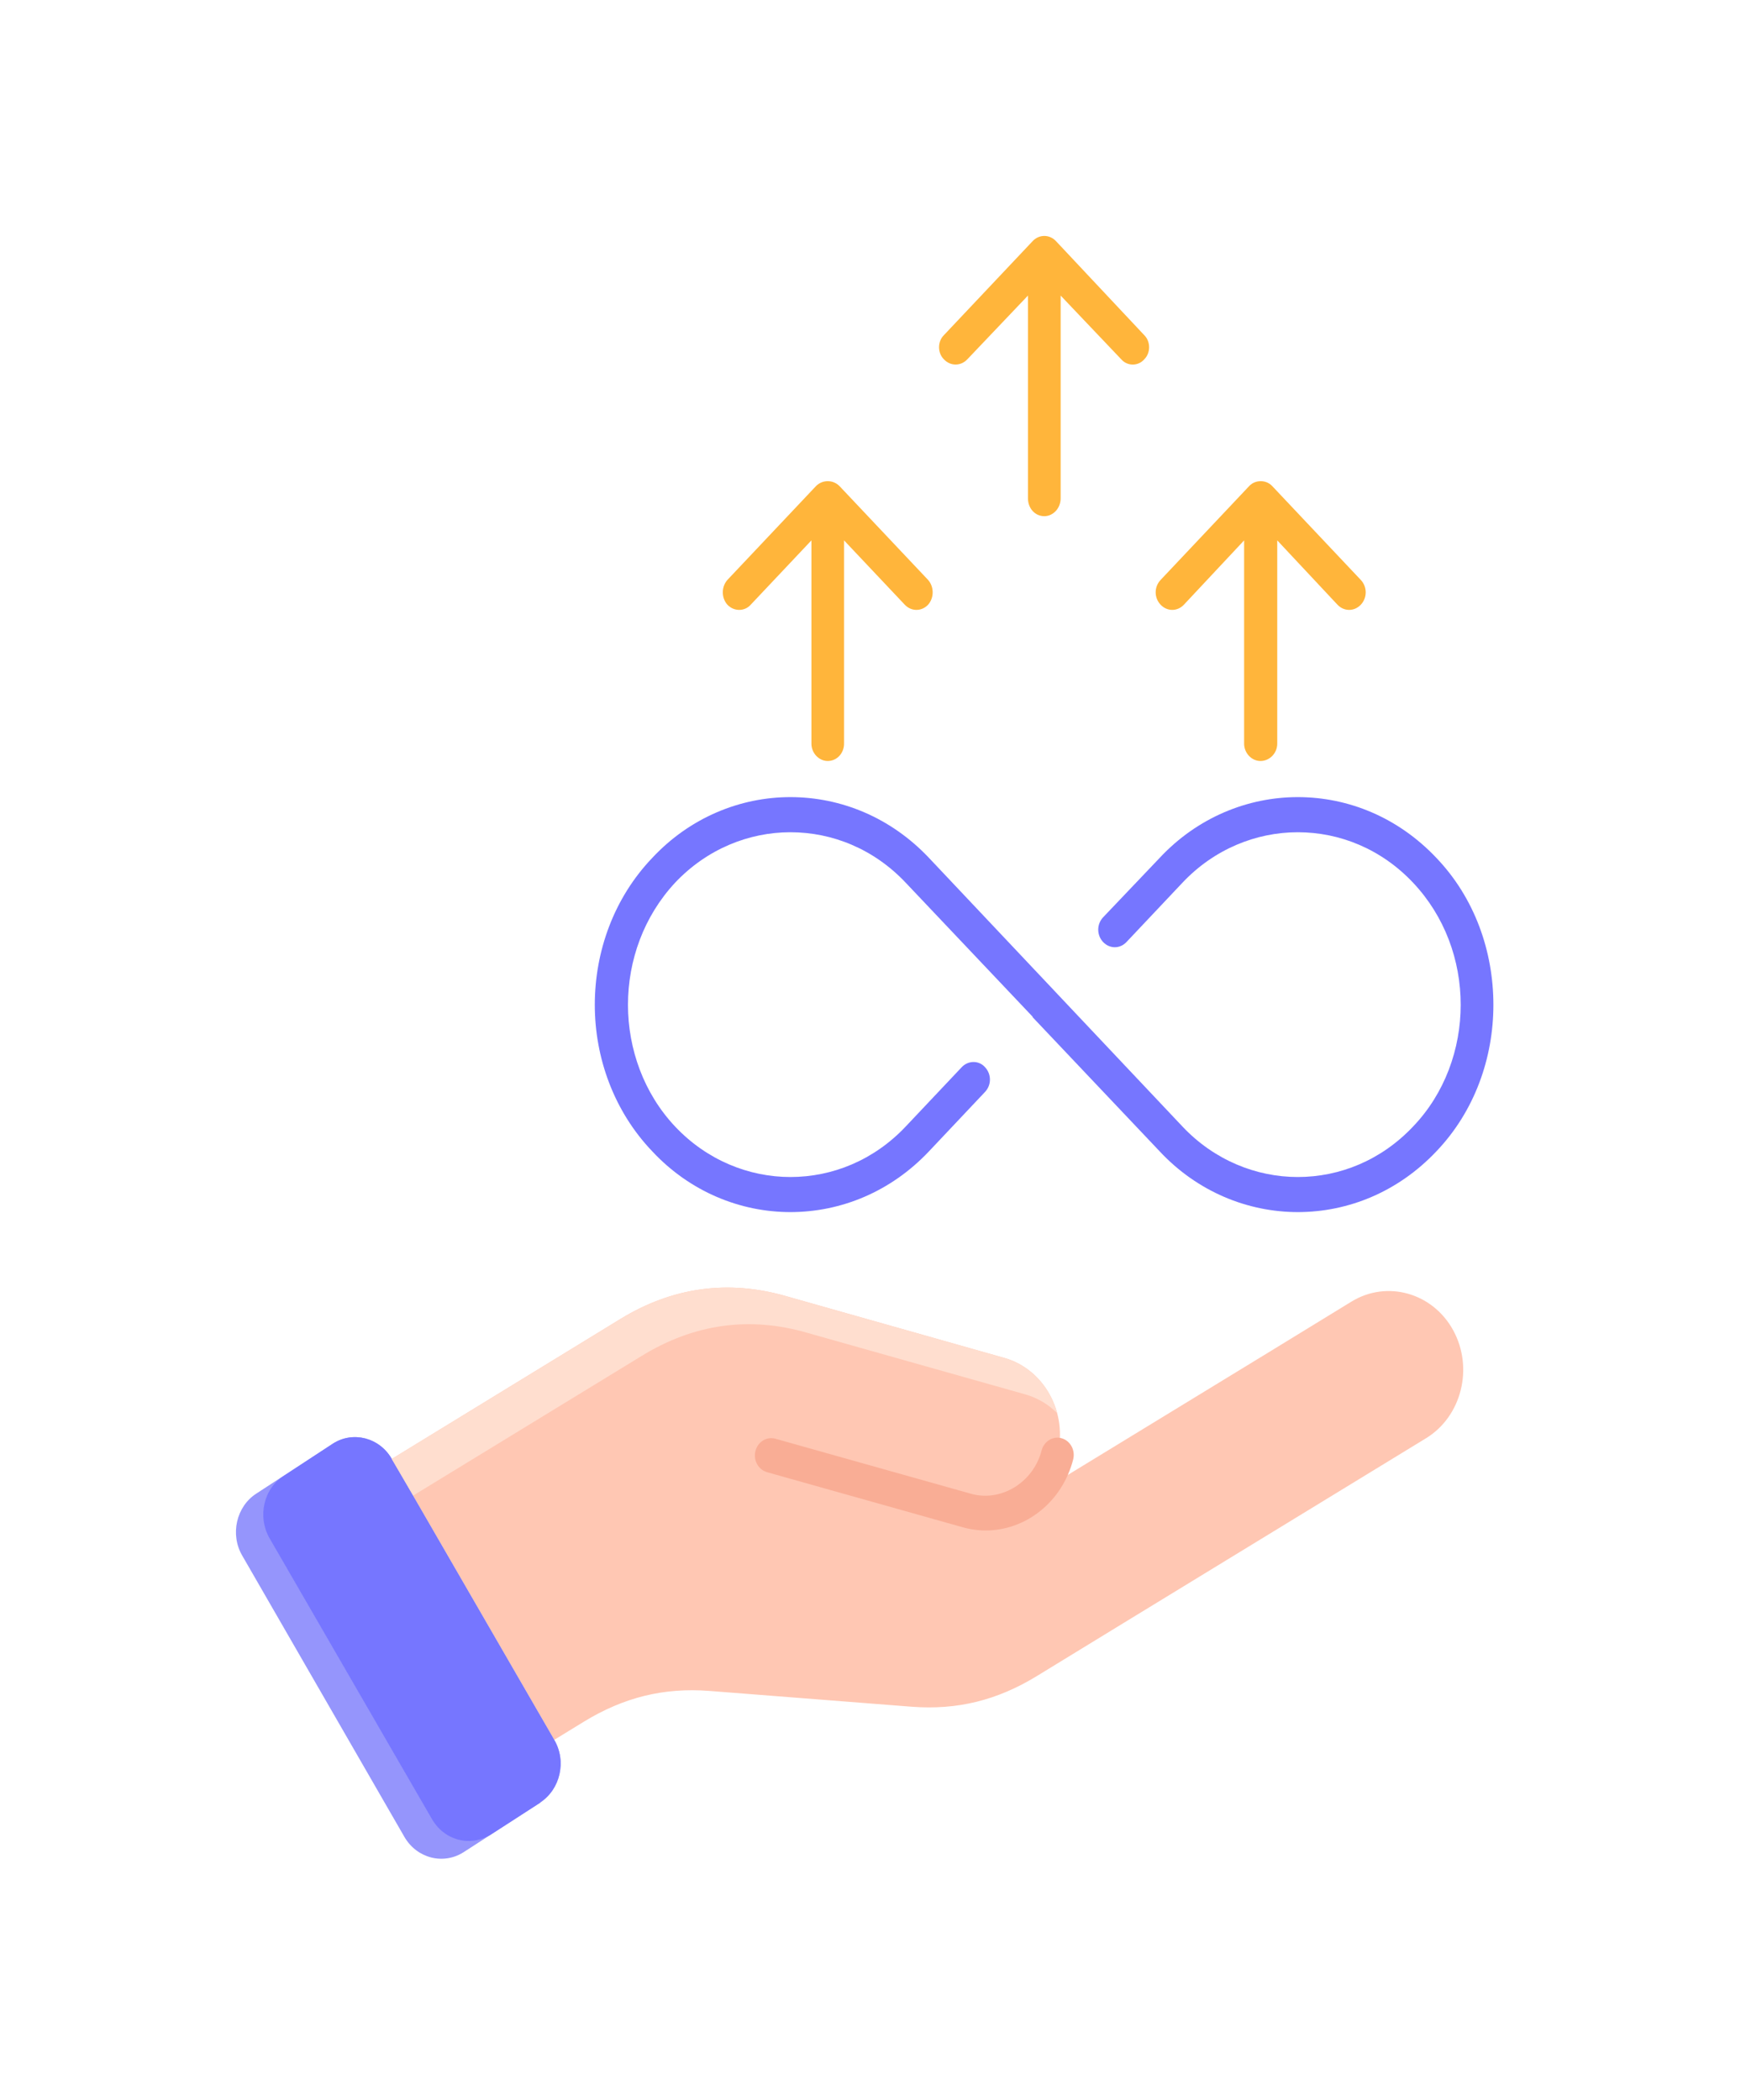
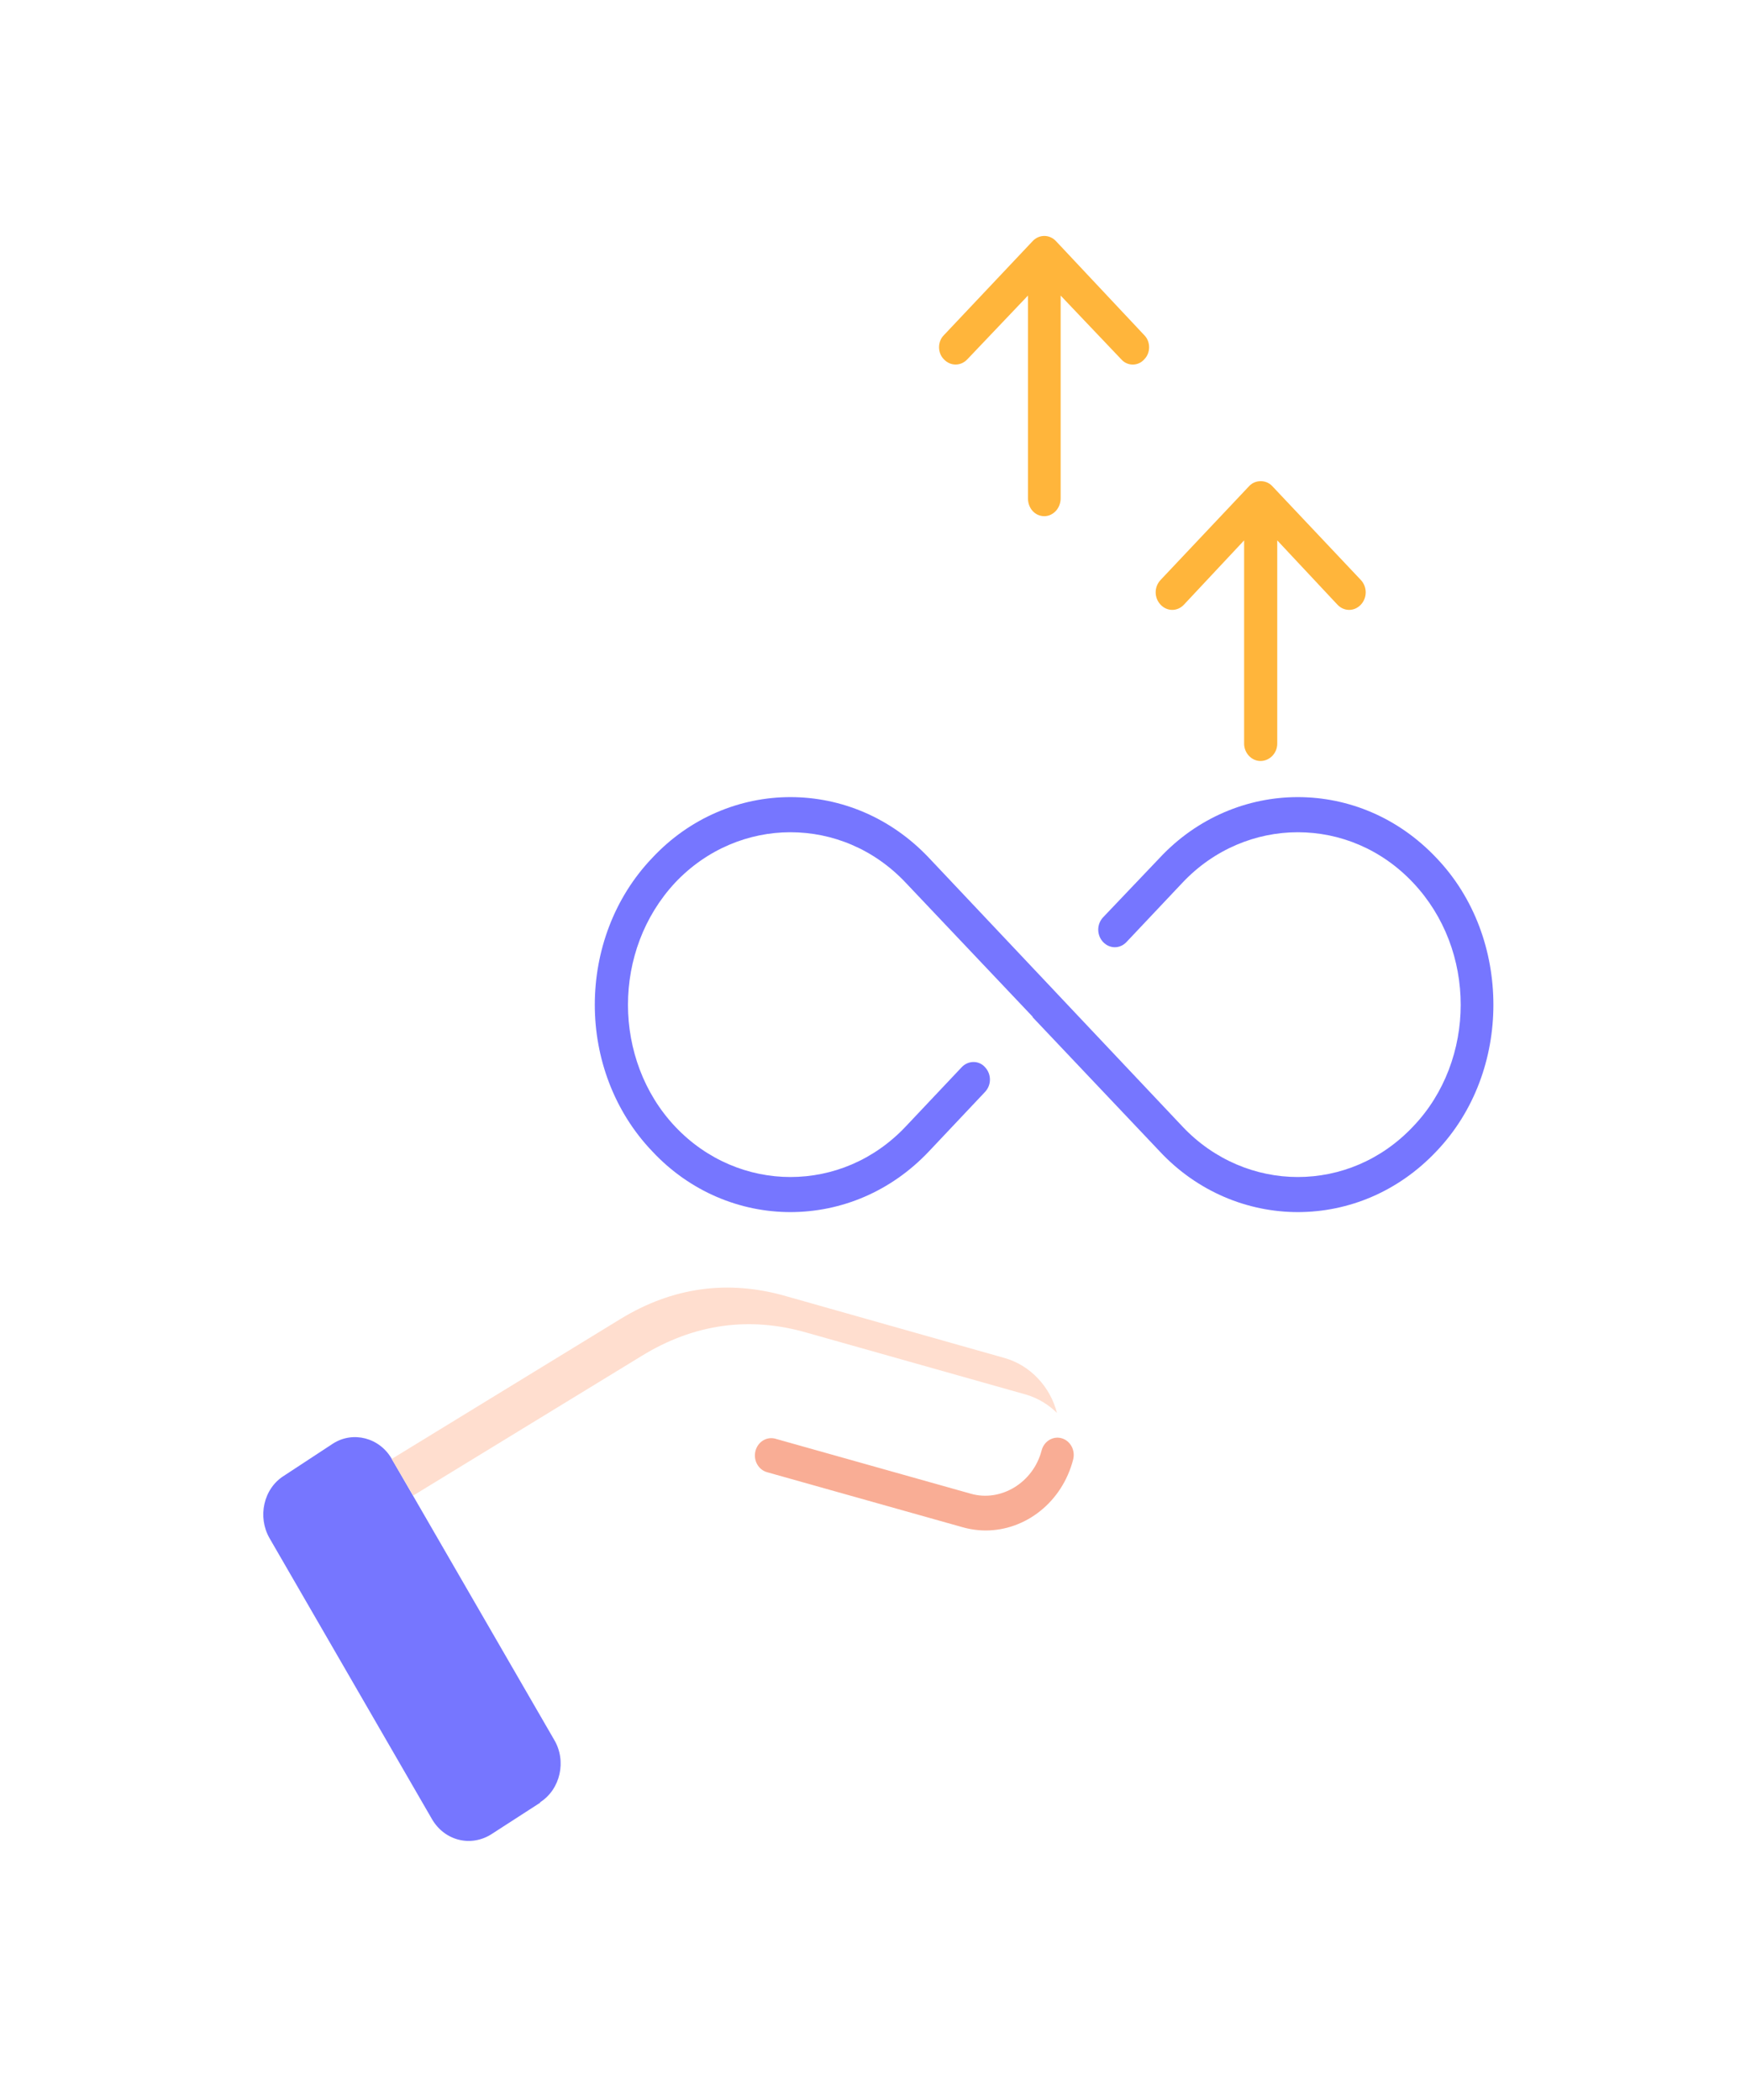
<svg xmlns="http://www.w3.org/2000/svg" width="74" height="89" viewBox="0 0 74 89" fill="none">
  <g filter="url(#filter0_d_715_841)">
-     <path fill-rule="evenodd" clip-rule="evenodd" d="M16.604 57.836L23.488 69.744L24.754 68.968C26.436 67.941 28.137 67.521 30.057 67.668L38.643 68.339C40.581 68.485 42.264 68.066 43.944 67.039L47.507 64.859L60.444 56.956C61.948 56.033 62.462 53.979 61.591 52.385C60.722 50.792 58.782 50.246 57.278 51.168L53.717 53.349L43.45 59.617C44.103 59.199 44.597 58.507 44.815 57.668C45.27 55.886 44.261 54.041 42.579 53.558L33.321 50.938C30.848 50.225 28.494 50.56 26.298 51.902L16.604 57.836Z" fill="#FFC7B3" />
    <path d="M41.778 60.868C41.446 60.868 41.109 60.821 40.774 60.724L32.509 58.398C32.14 58.294 31.919 57.893 32.018 57.501C32.116 57.109 32.495 56.876 32.865 56.98L41.135 59.307C42.417 59.68 43.795 58.839 44.147 57.474C44.249 57.083 44.633 56.855 44.997 56.96C45.367 57.067 45.584 57.47 45.483 57.862C45.014 59.673 43.463 60.868 41.778 60.868Z" fill="#F9AD95" />
-     <path fill-rule="evenodd" clip-rule="evenodd" d="M10.273 61.945L17.138 73.853C17.672 74.775 18.799 75.048 19.65 74.503L22.894 72.406C23.745 71.841 24.021 70.645 23.489 69.744L16.604 57.836C16.09 56.934 14.961 56.641 14.111 57.186L10.867 59.303C10.015 59.848 9.739 61.043 10.273 61.945Z" fill="#9595FC" />
    <path fill-rule="evenodd" clip-rule="evenodd" d="M20.818 73.748L22.895 72.406V72.386C23.746 71.841 24.023 70.645 23.49 69.745L16.605 57.837C16.091 56.935 14.962 56.641 14.112 57.186L12.034 58.55C11.165 59.094 10.907 60.29 11.421 61.191L18.306 73.099C18.84 74.02 19.948 74.293 20.818 73.748Z" fill="#7676FF" />
-     <path d="M39.336 20.581C39.593 20.875 39.593 21.337 39.336 21.63C39.059 21.923 38.623 21.923 38.346 21.63L35.773 18.904V27.52C35.773 27.919 35.477 28.254 35.081 28.254C34.706 28.254 34.39 27.919 34.39 27.52V18.904L31.818 21.63C31.56 21.923 31.105 21.923 30.828 21.63C30.57 21.337 30.57 20.875 30.828 20.581L34.588 16.598C34.864 16.326 35.3 16.326 35.576 16.598L39.336 20.581Z" fill="#FFB53B" />
    <path d="M48.495 10.204C48.771 10.476 48.771 10.96 48.495 11.232C48.237 11.525 47.782 11.525 47.524 11.232L44.953 8.528V17.123C44.953 17.542 44.635 17.878 44.261 17.878C43.864 17.878 43.568 17.543 43.568 17.123V8.527L40.996 11.231C40.719 11.524 40.283 11.524 40.006 11.231C39.73 10.959 39.73 10.476 40.006 10.204L43.766 6.22C44.042 5.927 44.478 5.927 44.755 6.22L48.495 10.204Z" fill="#FFB53B" />
    <path d="M44.755 38.066L50.117 43.748C51.462 45.174 53.243 45.887 55.002 45.887C56.784 45.887 58.544 45.174 59.889 43.748C61.235 42.344 61.908 40.457 61.908 38.59C61.908 36.704 61.235 34.838 59.889 33.412C58.544 31.986 56.784 31.274 55.002 31.274C53.243 31.274 51.462 31.986 50.117 33.412L47.743 35.928C47.466 36.221 47.031 36.221 46.753 35.928C46.477 35.634 46.477 35.173 46.753 34.879L49.147 32.364C50.75 30.645 52.887 29.785 55.003 29.785C57.141 29.785 59.258 30.645 60.88 32.364C62.502 34.062 63.294 36.326 63.294 38.59C63.294 40.833 62.502 43.098 60.88 44.796C59.258 46.515 57.141 47.374 55.003 47.374C52.888 47.374 50.75 46.515 49.147 44.796L43.767 39.115V39.094L38.385 33.412C37.039 31.986 35.28 31.274 33.498 31.274C31.739 31.274 29.958 31.986 28.613 33.412C27.287 34.838 26.615 36.704 26.615 38.59C26.615 40.456 27.287 42.343 28.613 43.748C29.958 45.174 31.739 45.887 33.498 45.887C35.28 45.887 37.039 45.174 38.385 43.748L40.759 41.233C41.036 40.939 41.491 40.939 41.748 41.233C42.025 41.526 42.025 41.988 41.748 42.281L39.375 44.796C37.753 46.515 35.636 47.374 33.498 47.374C31.381 47.374 29.245 46.515 27.642 44.796C26.02 43.098 25.209 40.834 25.209 38.59C25.209 36.326 26.02 34.062 27.642 32.364C29.245 30.645 31.381 29.785 33.498 29.785C35.636 29.785 37.753 30.645 39.375 32.364L44.736 38.045L44.755 38.066Z" fill="#7676FF" />
    <path d="M57.675 20.581C57.951 20.875 57.951 21.337 57.675 21.63C57.398 21.923 56.962 21.923 56.685 21.63L54.133 18.904V27.52C54.133 27.919 53.817 28.254 53.421 28.254C53.046 28.254 52.729 27.919 52.729 27.52V18.904L50.177 21.63C49.901 21.923 49.465 21.923 49.189 21.63C48.911 21.337 48.911 20.875 49.189 20.581L52.947 16.598C53.205 16.326 53.66 16.326 53.916 16.598L57.675 20.581Z" fill="#FFB53B" />
    <path fill-rule="evenodd" clip-rule="evenodd" d="M17.514 59.387L27.188 53.475C29.403 52.112 31.757 51.777 34.211 52.49L43.49 55.11C43.985 55.257 44.438 55.53 44.796 55.886C44.518 54.796 43.687 53.874 42.579 53.559L33.32 50.939C30.848 50.226 28.494 50.561 26.297 51.904L16.602 57.837L17.514 59.387Z" fill="#FFDECF" />
  </g>
  <defs>
    <filter id="filter0_d_715_841" x="0" y="0" width="73.294" height="88.782" filterUnits="userSpaceOnUse" color-interpolation-filters="sRGB">
      <feFlood flood-opacity="0" result="BackgroundImageFix" />
      <feColorMatrix in="SourceAlpha" type="matrix" values="0 0 0 0 0 0 0 0 0 0 0 0 0 0 0 0 0 0 127 0" result="hardAlpha" />
      <feOffset dy="4" />
      <feGaussianBlur stdDeviation="5" />
      <feComposite in2="hardAlpha" operator="out" />
      <feColorMatrix type="matrix" values="0 0 0 0 0 0 0 0 0 0 0 0 0 0 0 0 0 0 0.2 0" />
      <feBlend mode="normal" in2="BackgroundImageFix" result="effect1_dropShadow_715_841" />
      <feBlend mode="normal" in="SourceGraphic" in2="effect1_dropShadow_715_841" result="shape" />
    </filter>
  </defs>
</svg>